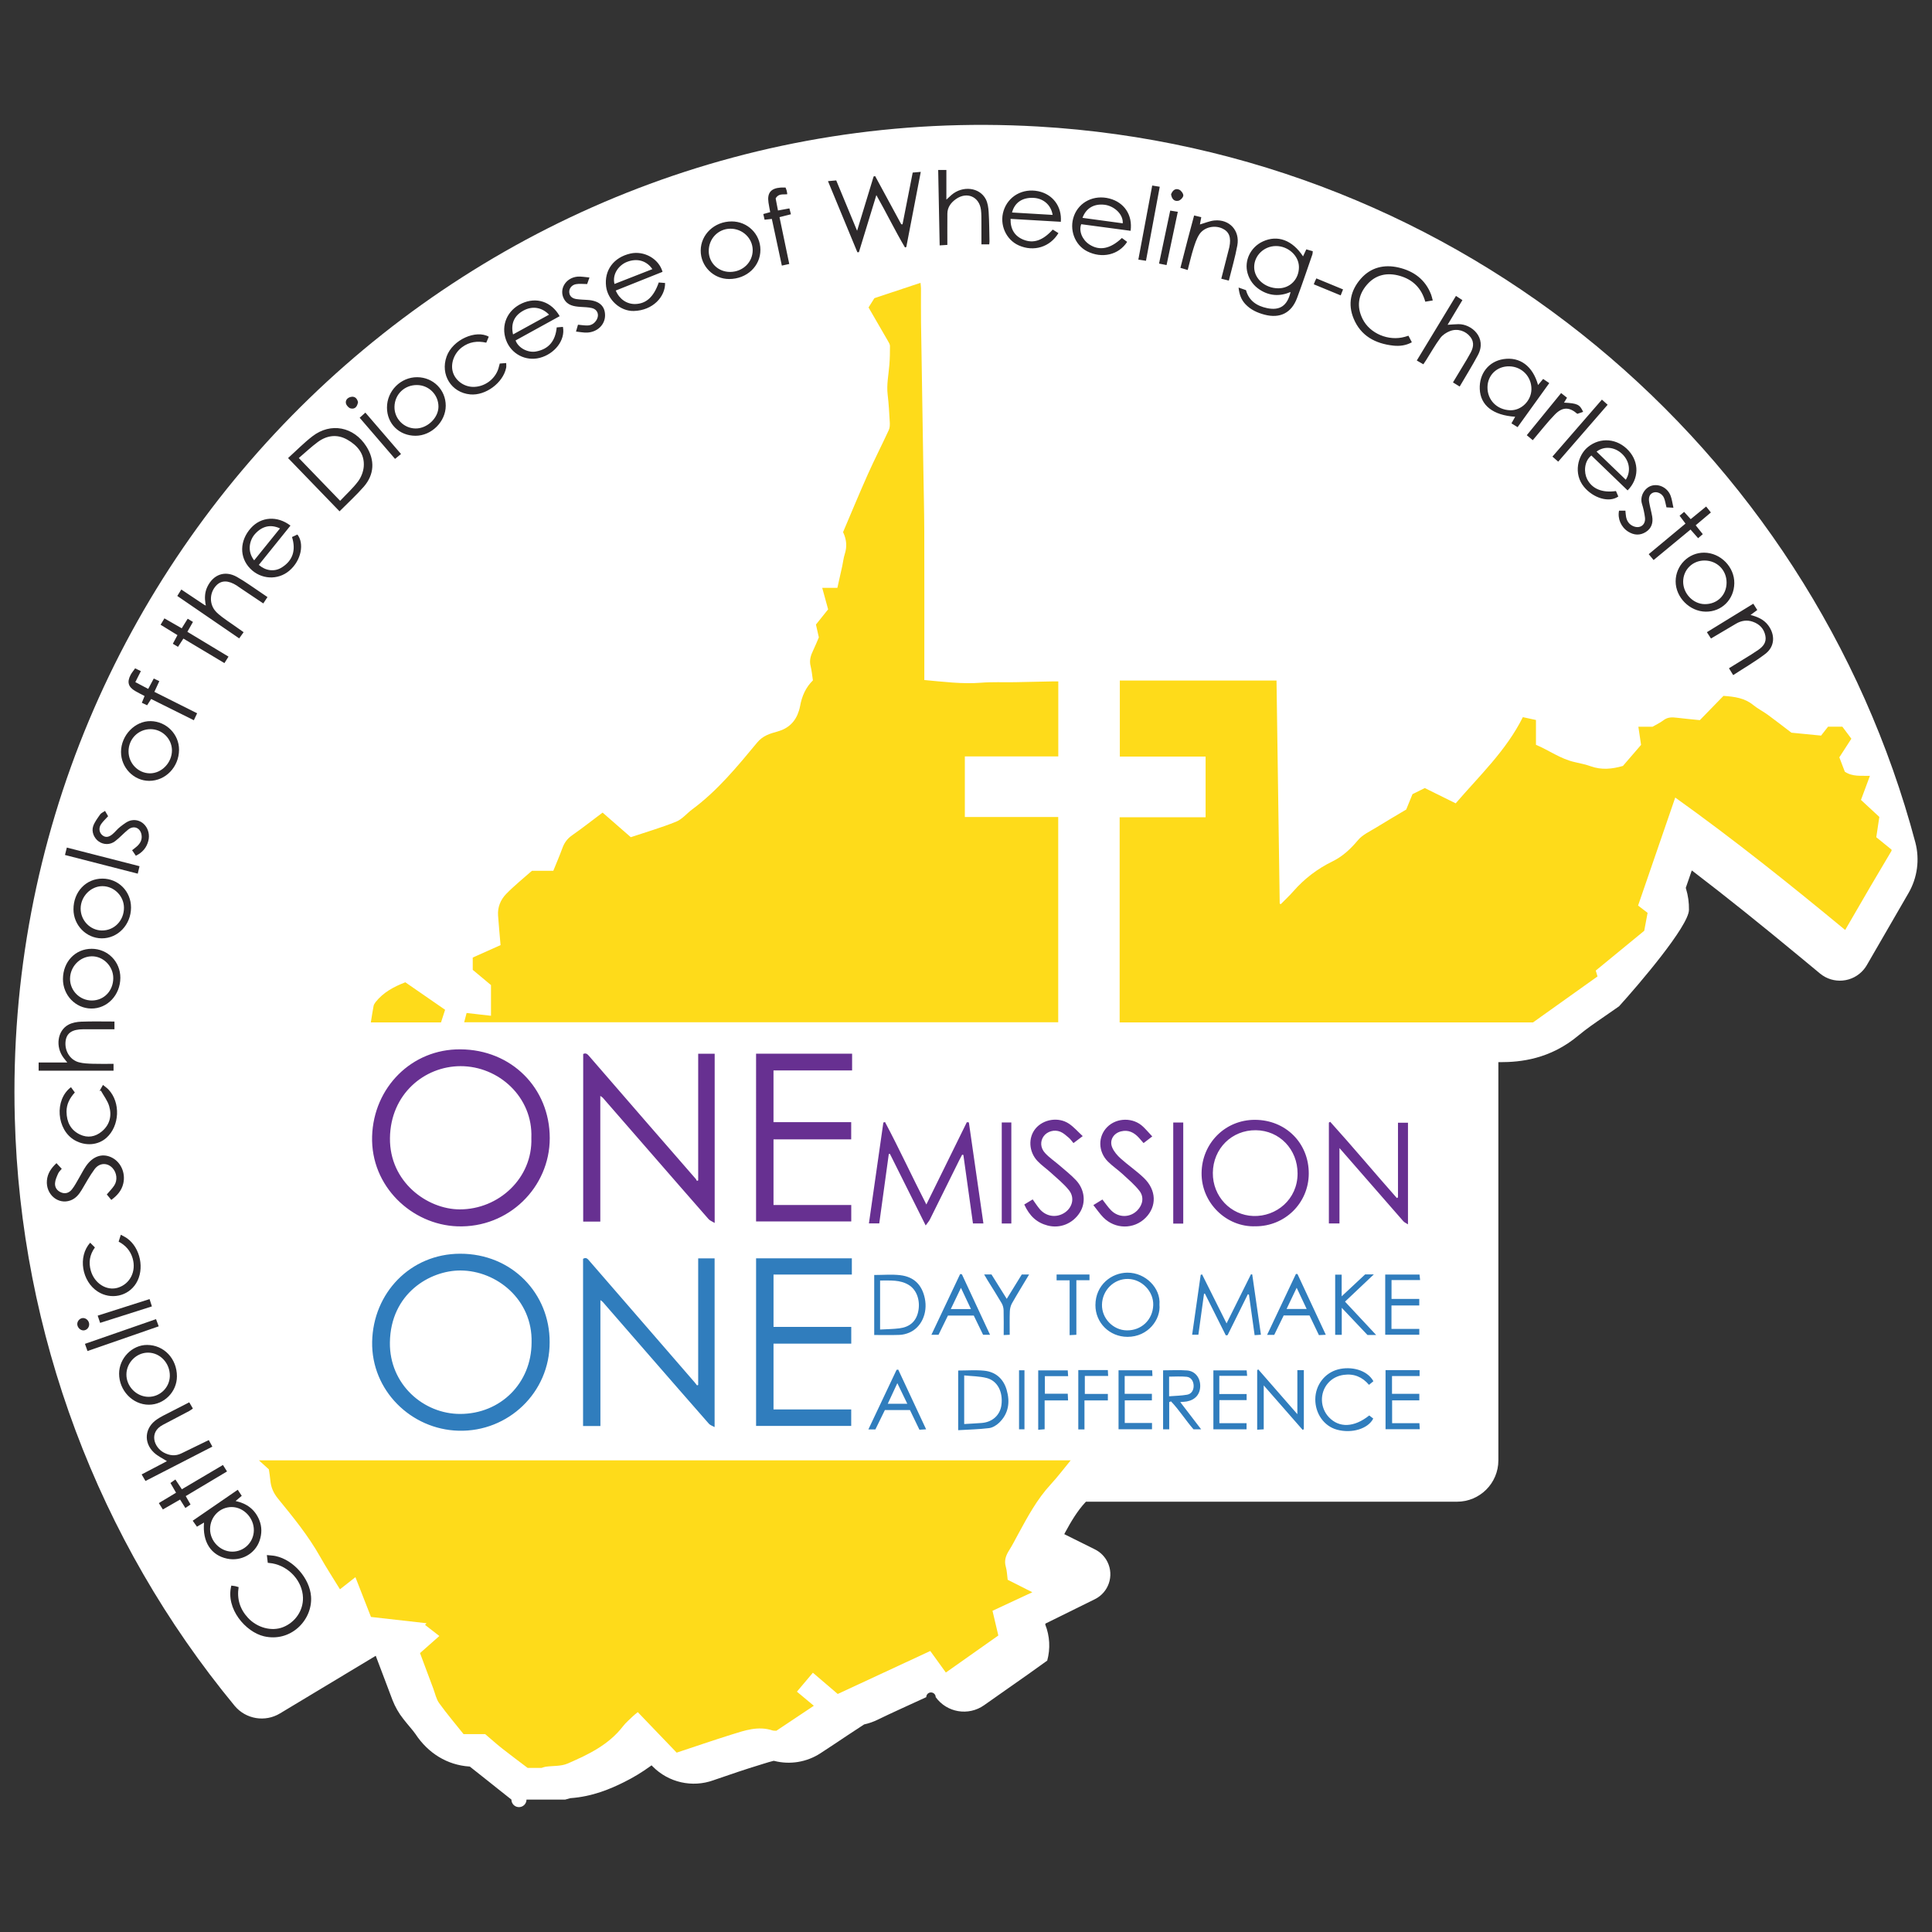
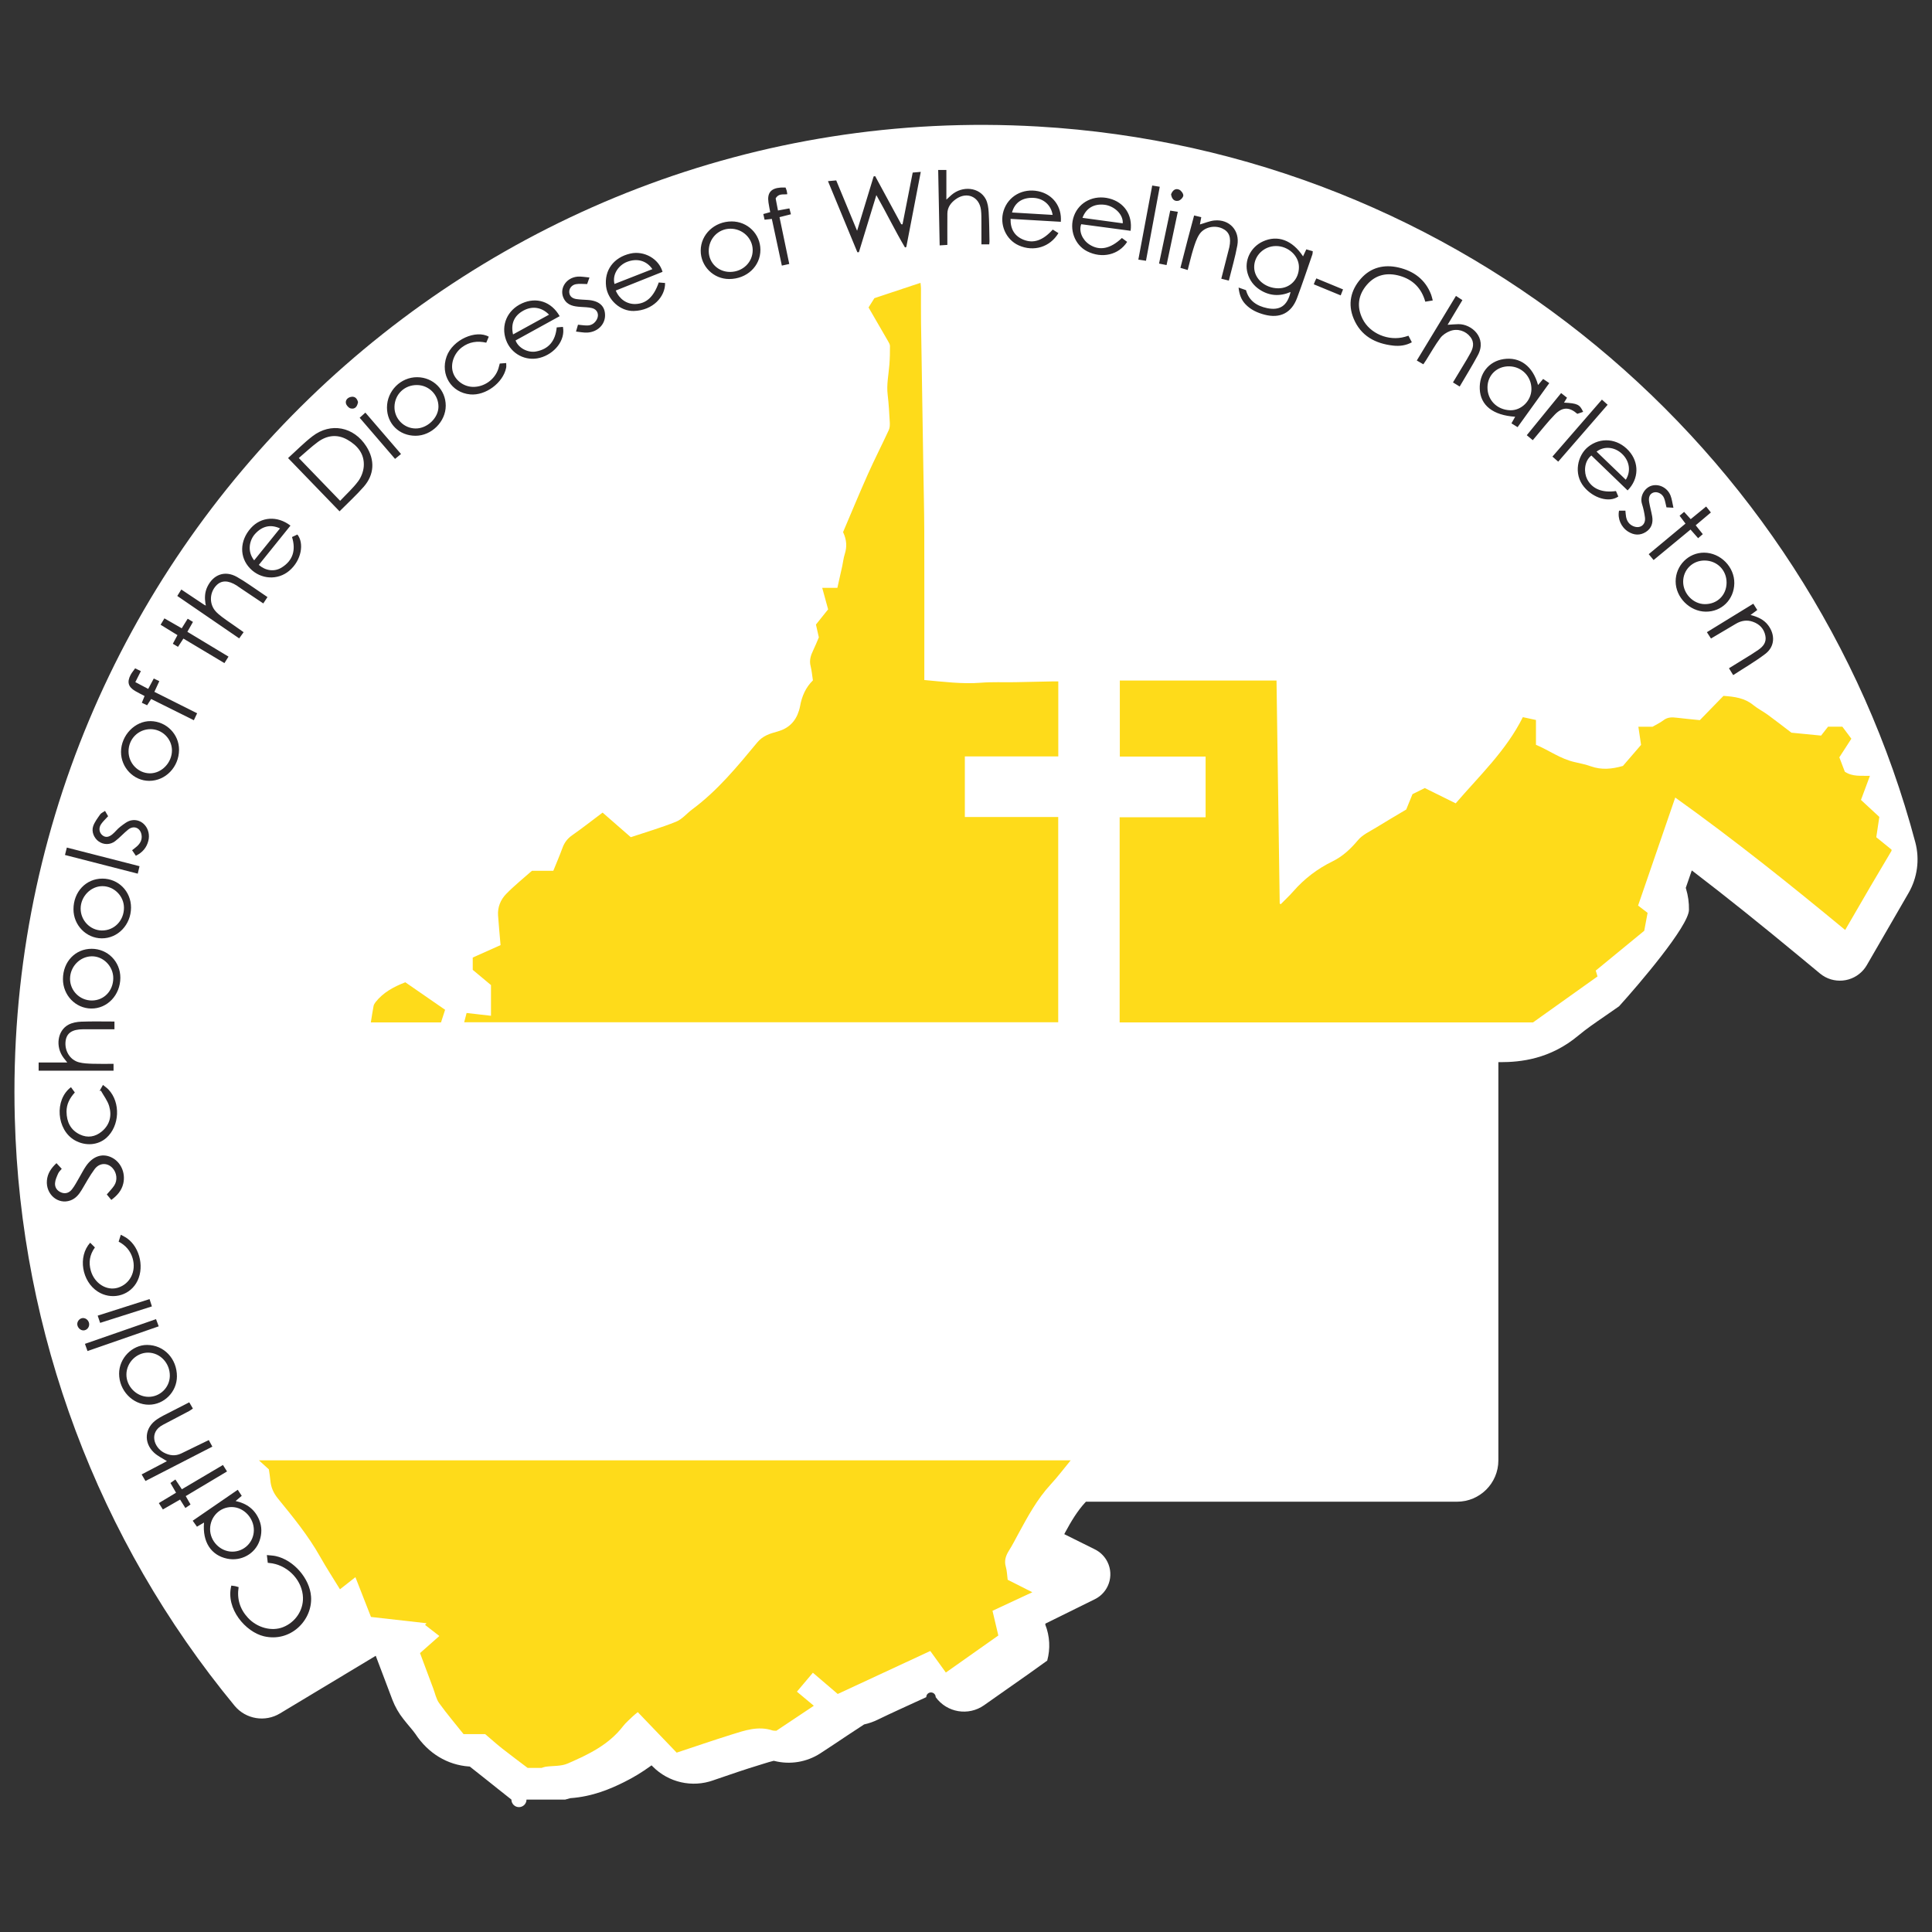
<svg xmlns="http://www.w3.org/2000/svg" id="Layer_1" data-name="Layer 1" viewBox="0 0 1024 1024">
  <rect x="0" y="0" width="1024" height="1024" fill="#333333" stroke="none" />
  <defs>
    <style>
      .cls-1 {
        fill: #2d292b;
      }

      .cls-2 {
        fill: #673091;
      }

      .cls-3 {
        fill: #fff;
      }

      .cls-4 {
        fill: #fedb1a;
      }

      .cls-5 {
        fill: #307dbd;
      }
    </style>
  </defs>
  <path id="background" class="cls-3" d="M199.159,877.605l.52,1.4c1.61,4.14,3.13,8.21,4.66,12.29,1.23,3.28,2.43,6.5,3.66,9.7,1.422,3.66,3.387,7.085,5.83,10.16,1.09,1.4,2.24,2.78,3.38,4.14s2.38,2.84,2.95,3.71c6.8,10.32,16.92,16.46,28.48,17.28h.32l.25.19c2.9,2.27,5.83,4.61,8.84,7l.36.28,5.24,4.19,7.41,5.87c0,2.209,1.791,4,4,4s4-1.791,4-4h20.52l2.73-.75c11.91-.85,21.37-5,28.31-8.43,4.895-2.42,9.578-5.247,14-8.45l.72-.52.63.63c8.379,8.476,20.914,11.32,32.13,7.29l1.23-.43c8-2.74,15.49-5.33,23.14-7.65l2.28-.71c1.65-.51,3.9-1.21,5.25-1.51h.25l.24.06c8.285,2.078,17.061.63,24.24-4,4.76-3.1,9.49-6.25,14.75-9.77l8.51-5.59c2.531-.554,4.986-1.414,7.31-2.56,3.76-1.84,7.56-3.6,11.58-5.45l14.06-6.45c0-1.381,1.119-2.5,2.5-2.5s2.5,1.119,2.5,2.5h0c5.926,8.21,17.354,10.122,25.63,4.29l12.68-8.92c7.2-5,13.93-9.78,20.8-14.74,1.733-6.31,1.372-13.013-1.03-19.1l.09-.52,26.2-12.93c7.293-3.605,10.283-12.439,6.678-19.732-1.433-2.899-3.779-5.245-6.678-6.678l-16.22-8.06.52-1c3-5.58,6.45-11.37,10.65-15.87l.31-.33h196.68c12.093.006,21.904-9.787,21.92-21.88v-211.09h1.05c10.53,0,26.28-1.49,41.37-14.13,4.08-3.42,8.9-6.73,14-10.23,2.54-1.74,5.06-3.47,7.54-5.24,10.34-11.39,36.92-42.49,37.06-51.1.074-3.84-.463-7.668-1.59-11.34l-.1-.33,3.19-9.25,1.16.88c17,13,35.61,27.91,57,45.64l9.8,8.12c7.018,5.813,17.419,4.836,23.232-2.183.588-.71,1.116-1.469,1.578-2.267l22.06-38.13c4.73-8.129,6.047-17.802,3.66-26.9-55.75-209.62-241.06-366.45-464.97-379.45C251.299,49.735-.271,293.445,7.849,592.755c2.985,113.888,44.004,223.501,116.52,311.37,5.928,7.105,16.162,8.806,24.07,4l50.72-30.52Z" />
  <g id="tagline">
-     <path id="bottom-tagline" class="cls-5" d="M687.626,726.195h3.435v31.291c-.205.13-.41.259-.614.388-6.718-7.676-13.437-15.352-20.644-23.587v23.283c-1.294.078-2.263.136-3.471.21v-31.57c.193-.134.386-.268.578-.402,6.762,7.748,13.525,15.496,20.716,23.735v-23.348ZM507.854,726.405c4.742,0,9.287-.353,13.754.086,6.134.603,10.244,4.323,11.944,10.163,1.866,6.41,1.079,12.549-3.979,17.409-1.418,1.363-3.449,2.631-5.332,2.863-5.367.661-10.803.766-16.388,1.101.001-10.893.001-21.167.001-31.622ZM511.041,754.768c3.333-.2,6.302-.34,9.263-.564,5.703-.431,9.787-4.173,10.48-9.539.896-6.948-2.089-12.846-7.876-14.305-3.786-.955-7.819-.931-11.867-1.36,0,8.898,0,17.096,0,25.768ZM625.57,743.132c3.734,4.874,7.268,9.487,11.052,14.427h-4.041c-4.118-4.715-7.524-10.184-11.913-14.8-.319.124-.639.249-.958.373v14.424h-3.246v-31.254c4.338,0,8.555-.247,12.731.069,4.194.317,6.919,3.786,6.951,8.089.032,4.427-2.574,7.507-7.124,8.345-.986.18-2.002.195-3.452.327ZM619.651,740.063c3.319-.267,6.487-.293,9.561-.845,2.343-.421,3.508-2.463,3.44-4.837-.067-2.349-1.372-4.411-3.667-4.653-3.087-.325-6.235-.081-9.333-.081,0,3.413,0,6.663,0,10.416ZM737.851,754.307h14.468c.068,1.194.118,2.076.184,3.218h-18.134v-31.339h18.044v3.145h-14.616v9.412h14.474v3.474h-14.419c-.001,4.045-.001,7.802-.001,12.09ZM727.936,732.073c-.694.57-1.402,1.153-2.337,1.92-3.514-4.171-7.992-6.054-13.409-5.286-3.27.464-6.119,1.884-8.308,4.387-4.505,5.152-4.266,13.072.477,18.076,5.457,5.756,13.363,5.431,21.374-.953.694.538,1.41,1.093,2.114,1.637-2.6,5.312-11.228,8.114-19.275,5.891-6.885-1.902-11.532-8.614-11.436-16.237.094-7.433,5.01-13.876,12.12-15.706,6.74-1.733,15.263.145,18.68,6.271ZM660.741,738.87v3.206h-14.441v12.237h14.401v3.243h-17.585v-31.226h17.64c.071.827.147,1.701.249,2.886h-14.745v9.655c4.833,0,9.534,0,14.481,0ZM592.853,757.542v-31.259h17.816c.047.932.091,1.803.153,3.01h-14.713v9.452h14.422v3.467h-14.388v11.994h14.445v3.336c-5.824,0-11.642,0-17.735,0ZM571.518,726.173h15.658c.05.936.1,1.891.164,3.103h-12.359v9.547h12.209v3.44h-12.398v15.354h-3.274v-31.444ZM566.133,729.378h-12.333v9.323h12.131c.06,1.296.105,2.254.164,3.536h-12.411v15.297c-1.213.096-2.179.171-3.408.268v-31.472h15.653c.052.767.115,1.707.204,3.048ZM542.991,757.57h-2.877v-31.287h2.877v31.287ZM463.349,675.769c4.716,0,9.275-.415,13.729.094,7.385.844,11.605,5.127,13.102,12.334,1.613,7.764-1.838,15.434-8.314,18.147-1.582.663-3.362,1.11-5.068,1.174-4.411.162-8.833.055-13.448.055-.001-10.689-.001-21.248-.001-31.804ZM466.465,704.68c3.614-.208,6.914-.22,10.166-.626,5.561-.694,8.829-3.649,9.98-8.63,1.321-5.721-.547-11.644-4.886-14.333-4.692-2.908-9.974-2.341-15.259-2.392-.001,8.746-.001,17.078-.001,25.981ZM509.816,675.389c4.94,10.613,9.88,21.225,14.935,32.084h-3.687c-1.559-3.215-3.208-6.616-4.949-10.207h-13.683c-1.604,3.275-3.27,6.677-4.997,10.205h-3.776c5.148-10.88,10.192-21.541,15.237-32.203.307.04.614.08.92.121ZM514.63,693.837c-1.822-3.864-3.471-7.364-5.305-11.255-1.876,3.92-3.573,7.465-5.387,11.255h10.692ZM521.609,675.472h3.892c2.642,4.226,5.297,8.473,8.096,12.949,2.718-4.408,5.307-8.608,7.964-12.918h3.891c-3.095,5.17-6.17,10.152-9.059,15.24-.716,1.261-1.11,2.853-1.167,4.311-.156,4.016-.054,8.043-.054,12.408-1.023.045-1.963.087-3.197.142,0-4.564.078-8.878-.048-13.185-.037-1.261-.412-2.646-1.046-3.732-2.389-4.091-4.952-8.08-7.441-12.112-.58-.941-1.124-1.903-1.831-3.103ZM614.537,691.511c.785,7.651-5.922,17.079-16.964,17.05-9.531-.025-17.015-7.483-16.977-16.842.044-10.639,8.493-17.138,16.946-17.18,9.621-.048,17.759,8.221,16.995,16.972ZM597.226,705.126c7.772.107,13.763-5.619,14.011-13.391.231-7.25-5.982-13.713-13.337-13.872-7.479-.162-13.69,5.974-13.828,13.659-.13,7.258,5.91,13.505,13.154,13.604ZM566.92,678.598h-6.901v-3.078h17.431v3.034h-6.952v28.911c-1.206.065-2.178.118-3.577.193,0-9.724,0-19.248,0-29.06ZM482.292,747.367h-13.29c-1.651,3.372-3.312,6.763-5.021,10.252h-3.719c5.057-10.691,9.996-21.133,14.934-31.575.295-.045.59-.089.885-.134,4.871,10.431,9.742,20.862,14.781,31.652-1.296.083-2.252.144-3.543.226-1.643-3.402-3.28-6.798-5.027-10.421ZM480.897,744.033c-1.823-3.769-3.417-7.061-5.288-10.928-1.882,4.047-3.434,7.383-5.083,10.928h10.371ZM291.322,711.448c.094,26.544-21.895,47.55-48.26,46.862-25.248-.659-46.289-21.406-45.813-47.113.478-25.817,20.216-46.632,46.576-46.697,27.569-.067,47.636,21.177,47.497,46.948ZM281.745,711.528c.593-22.687-18.489-38.069-37.65-38.143-16.223-.062-37.124,12.207-37.441,38.194-.27,22.128,17.765,37.878,37.28,37.839,21.396-.044,37.794-16.373,37.811-37.89ZM318.23,755.824h-9.195v-88.615c1.691-1.067,2.539.153,3.393,1.136,10.34,11.908,20.663,23.83,30.991,35.749,8.236,9.505,16.472,19.009,24.704,28.518.467.539.892,1.117,1.336,1.676.198-.077.396-.153.593-.23v-67.086h8.704v89.418c-1.237-.703-2.35-1.018-2.992-1.748-10.34-11.771-20.626-23.589-30.913-35.406-8.461-9.719-16.905-19.453-25.366-29.172-.242-.278-.59-.465-1.256-.977.001,22.448.001,44.478.001,66.737ZM400.74,666.95h50.755v8.591h-41.51v27.745h41.198v8.87h-41.204v34.874h41.179v8.724h-50.418c0-29.511,0-59.079,0-88.804ZM649.693,707.742c-3.696-7.375-7.392-14.751-11.087-22.127-.151.033-.301.066-.451.099-.988,7.175-1.975,14.35-2.988,21.706h-3.304c1.523-10.668,3.027-21.203,4.531-31.738.244-.074.489-.149.732-.223,4.28,8.563,8.561,17.126,12.977,25.96,4.393-8.833,8.669-17.431,12.945-26.028.219.029.438.057.657.085,1.521,10.549,3.042,21.098,4.609,31.96-1.07.072-2.042.137-3.337.224-1.016-7.258-2.008-14.355-3.001-21.453-.193-.087-.386-.175-.58-.263-3.588,7.245-7.176,14.491-10.764,21.736-.314.021-.627.042-.939.062ZM680.382,697.224c-1.66,3.407-3.323,6.817-5.012,10.283h-3.782c5.152-10.888,10.215-21.59,15.278-32.29.277.019.553.038.829.057,4.942,10.601,9.884,21.203,15.001,32.18-1.34.07-2.385.125-3.637.19-1.67-3.484-3.305-6.896-4.994-10.421-4.519,0-9.035,0-13.683,0ZM687.262,682.54c-1.926,4.047-3.581,7.526-5.354,11.25h10.654c-1.745-3.705-3.393-7.204-5.3-11.25ZM729.386,707.564h-4.596c-4.353-4.6-8.736-9.231-13.631-14.403v14.315h-3.488v-31.871h3.438v11.474c4.498-4.202,8.451-7.894,12.442-11.622h4.608c-5.264,4.977-10.214,9.657-15.27,14.437,5.419,5.805,10.733,11.496,16.497,17.67ZM734.195,675.532h18.186c.082.814.17,1.676.296,2.924h-15.135v10.006h14.703v3.458h-14.732v12.434h14.75v3.092h-18.067c0-10.615,0-21.182,0-31.914Z" />
-     <path id="top-tagline" class="cls-2" d="M244.038,556.178c26.979.118,47.334,20.484,47.34,47.046.006,26.046-21.761,47.747-48.999,46.758-24.125-.875-45.949-21.19-45.156-47.718.772-25.859,20.988-46.336,46.815-46.086ZM281.631,603.121c.882-21.608-17.328-38.094-37.587-38.036-19.082.055-37.093,14.77-37.358,38.144-.264,23.235,19.736,37.739,36.991,37.767,20.702.033,38.691-16.626,37.954-37.875ZM318.173,580.852v66.61h-9.067v-88.821c1.554-.792,2.395.237,3.295,1.277,9.988,11.543,19.981,23.08,29.991,34.604,8.791,10.121,17.605,20.223,26.398,30.342.261.301.41.699.612,1.051.219-.098.437-.196.656-.294v-67.114h8.739v89.69c-1.394-.86-2.543-1.253-3.238-2.044-10.273-11.704-20.486-23.46-30.711-35.205-8.464-9.723-16.924-19.45-25.393-29.168-.188-.219-.475-.352-1.282-.928ZM400.734,558.473h50.9v8.876h-41.665v27.405h41.182v9.127h-41.174v34.8h41.206v8.715h-50.451c.002-29.522.002-59.106.002-88.923ZM513.519,594.895c2.559,17.78,5.119,35.559,7.71,53.556h-5.544c-1.679-12.013-3.375-24.153-5.072-36.294-.216-.049-.432-.099-.648-.148-.495.939-1.012,1.867-1.483,2.817-5.202,10.505-10.386,21.019-15.612,31.512-.456.916-1.182,1.698-2.239,3.184-6.552-13.119-12.758-25.545-18.965-37.971-.195.025-.389.051-.583.076-1.677,12.19-3.354,24.381-5.06,36.788h-5.476c2.564-17.919,5.107-35.686,7.65-53.454.297-.082.593-.164.89-.247,7.515,14.164,14.241,28.739,21.9,43.688,7.312-14.864,14.385-29.242,21.458-43.621.357.039.716.076,1.074.114ZM665.417,649.96c-15.301.56-28.69-12.305-28.555-28.199.134-15.814,12.507-28.269,28.284-28.231,16.318.039,28.604,12.329,28.526,28.536-.076,15.568-12.598,27.93-28.255,27.894ZM642.832,621.605c-.139,12.508,9.427,22.495,21.442,22.899,12.13.408,23.452-8.722,23.468-22.496.014-12.812-9.546-22.824-22.101-22.967-12.729-.146-22.666,9.685-22.809,22.564ZM740.958,634.645v-39.568h5.3v53.849c-1.009-.661-1.9-1.008-2.461-1.646-7.148-8.136-14.248-16.314-21.362-24.479-3.984-4.572-7.972-9.139-12.49-14.319v39.977h-5.611v-53.452c.236-.143.471-.285.706-.428,12.004,13.267,23.466,27.024,35.333,40.415.195-.116.39-.233.585-.349ZM542.882,638.42c1.543-.937,2.933-1.782,4.459-2.709,1.252,1.735,2.352,3.466,3.656,5.027,3.306,3.958,8.491,4.848,12.811,2.309,4.497-2.643,6.049-8.07,2.793-12.173-2.783-3.507-6.401-6.362-9.728-9.422-2.27-2.087-4.874-3.84-6.977-6.072-4.674-4.961-5.008-12.417-1.034-17.216,4.11-4.962,12.125-6.307,17.69-2.597,2.597,1.732,4.701,4.202,7.312,6.599-1.911,1.444-3.359,2.537-4.903,3.703-.869-1.011-1.559-2.05-2.474-2.825-1.395-1.182-2.81-2.506-4.458-3.189-3.266-1.353-7.059-.156-8.885,2.403-1.818,2.55-1.816,6.039.72,8.83,2.257,2.484,5.145,4.388,7.703,6.606,2.951,2.559,6.054,4.989,8.719,7.823,4.658,4.954,5.348,11.884,2.076,17.095-3.72,5.926-10.504,8.679-17.111,6.943-5.65-1.484-9.541-4.93-12.369-11.135ZM579.507,638.729c1.969-1.217,3.357-2.075,4.793-2.962,1.582,1.99,2.941,4.075,4.665,5.792,3.983,3.966,10.007,3.873,13.829-.015,2.919-2.97,3.695-7.105,1.109-10.398-2.576-3.281-5.84-6.042-8.933-8.891-2.497-2.3-5.364-4.215-7.757-6.61-5.284-5.287-5.344-13.318-.358-18.301,5.076-5.072,13.802-5.175,19.022-.162,1.614,1.551,3.076,3.262,4.841,5.148-1.665,1.275-3.027,2.319-4.605,3.528-.848-.969-1.619-1.874-2.415-2.757-2.585-2.867-5.636-4.455-9.611-3.435-3.992,1.024-6.22,4.804-4.558,8.596.946,2.158,2.646,4.147,4.426,5.745,3.98,3.571,8.457,6.606,12.308,10.301,6.714,6.441,6.938,15.088.942,21.134-6.171,6.223-16.171,6.189-22.447-.211-1.848-1.883-3.341-4.113-5.251-6.502ZM627.145,648.536h-5.304v-53.576h5.304v53.576ZM530.95,594.932h5.077v53.538h-5.077v-53.538Z" />
-   </g>
+     </g>
  <path id="mark" class="cls-4" d="M279.639,937.014c-4.506-3.422-9.06-6.782-13.499-10.288-3.071-2.425-5.982-5.052-8.978-7.601h-11.463c-4.316-5.419-8.858-10.76-12.941-16.431-1.574-2.185-2.129-5.112-3.109-7.717-2.285-6.07-4.546-12.15-7.033-18.805,3.242-2.864,6.557-5.794,10.248-9.055-2.9-2.251-5.238-4.065-7.576-5.88.259-.298.517-.596.776-.895-9.721-1.098-19.442-2.196-29.436-3.324-2.717-6.947-5.443-13.913-8.25-21.087-2.819,2.213-5.397,4.238-8.186,6.428-3.606-5.892-7.269-11.489-10.541-17.305-6.255-11.122-14.296-20.934-22.303-30.756-2.412-2.959-3.758-6.012-4.058-9.708-.158-1.946-.521-3.874-.792-5.808-1.621-1.47-3.201-2.902-5.255-4.763h430.236c-3.658,4.434-6.924,8.785-10.597,12.761-7.226,7.819-12.19,17.062-17.209,26.295-1.575,2.897-3.064,5.853-4.824,8.635-1.732,2.738-2.708,5.415-1.745,8.728.624,2.145.66,4.462.983,6.873,4.112,2.076,8.239,4.159,13.076,6.601-7.332,3.419-14.063,6.556-21.117,9.846,1.012,4.289,1.999,8.466,3.089,13.085-9.152,6.46-18.385,12.976-27.814,19.631-2.788-3.858-5.434-7.518-8.253-11.419-16.289,7.565-32.517,15.101-49.06,22.784-4.256-3.642-8.544-7.31-13.164-11.263-2.703,3.206-5.321,6.31-8.465,10.038,2.95,2.458,5.783,4.818,8.971,7.474-7.157,4.774-13.564,9.046-19.851,13.24-.851-.06-1.507.022-2.073-.166-7.576-2.509-14.675-.004-21.731,2.203-9.622,3.011-19.159,6.296-29.045,9.567-6.793-7.073-13.651-14.214-20.617-21.468-1.181.98-1.822,1.441-2.379,1.988-1.845,1.807-3.886,3.471-5.447,5.501-7.603,9.887-18.443,15.026-29.402,19.777-3.439,1.491-7.675,1.129-11.54,1.66-.744.102-1.46.412-2.189.627-2.477-.003-4.957-.003-7.437-.003ZM1002.559,450.934c-3.717,6.278-7.46,12.541-11.146,18.839-4.422,7.556-8.794,15.141-13.434,23.137-29.339-24.262-58.912-47.927-90.067-70.196-6.584,19.144-13.073,38.007-19.694,57.256,1.76,1.346,3.482,2.665,5.042,3.858-.644,3.435-1.151,6.143-1.781,9.506-8.223,6.751-16.814,13.803-25.695,21.094.175.587.486,1.631.926,3.106-11.402,8.128-22.877,16.309-34.186,24.37h-219.091v-108.728h45.56v-32.178h-45.465v-40.315h83.052c.563,39.371,1.127,78.812,1.691,118.254.193.091.386.182.578.274,2.218-2.254,4.554-4.404,6.63-6.782,5.85-6.697,12.781-11.973,20.735-15.86,5.496-2.686,9.675-6.654,13.592-11.323,2.406-2.869,6.258-4.572,9.57-6.623,5.255-3.254,10.601-6.361,15.946-9.551,1.099-2.697,2.187-5.364,3.325-8.154,2.055-1.019,4.168-2.067,6.522-3.235,5.367,2.654,10.789,5.336,16.38,8.101,12.639-14.705,26.795-27.988,35.594-45.68,2.494.539,4.655,1.007,6.951,1.503v13.155c6.919,2.898,13.01,7.478,20.474,9.149,2.916.653,5.866,1.276,8.676,2.267,5.624,1.983,11.147,1.461,16.938-.218,3.146-3.649,6.437-7.465,9.622-11.16-.49-3.294-.94-6.313-1.431-9.609h7.501c2.119-1.236,4.121-2.148,5.816-3.456,2.195-1.693,4.518-1.636,7.031-1.327,3.988.49,7.994.844,12.233,1.282,4.22-4.334,8.457-8.687,12.522-12.862,5.95.41,11.254,1.147,15.767,4.835,2.385,1.949,5.206,3.353,7.706,5.173,3.984,2.901,7.865,5.944,12.548,9.504,4.406.431,9.834.962,15.715,1.537,1.249-1.592,2.589-3.3,3.697-4.713h7.589c1.502,2.005,3.039,4.058,4.768,6.367-2.074,3.209-4.123,6.38-6.374,9.863.963,2.528,1.978,5.195,2.9,7.617,4.113,2.776,8.554,2.052,13.308,2.207-1.652,4.441-3.179,8.549-4.744,12.756,3.287,3.044,6.6,6.111,9.732,9.012-.608,4.058-1.092,7.291-1.612,10.763,2.667,2.168,5.373,4.367,8.079,6.566.004.206.004.413.004.619ZM489.905,360.429c10.251.913,20.04,2.218,29.996,1.43,5.958-.472,11.974-.182,17.963-.282,6.809-.115,13.618-.285,20.427-.427.807-.017,1.614-.002,2.624-.002v39.758h-49.532v32.11h49.494v108.804H246.027c.414-1.587.816-3.125,1.282-4.913,4.402.502,8.563.977,12.927,1.475v-16.266c-3.068-2.562-6.376-5.325-9.673-8.077v-6.52c4.819-2.153,9.684-4.327,14.744-6.588-.448-5.252-.952-10.471-1.322-15.7-.315-4.437,1.372-8.41,4.307-11.43,4.225-4.348,9.01-8.152,13.638-12.261h11.335c1.634-4.046,3.356-8.006,4.827-12.057,1.021-2.81,2.572-4.954,5.077-6.708,5.405-3.784,10.6-7.868,16.219-12.084,4.96,4.328,9.893,8.632,14.943,13.039,8.085-2.707,16.222-5.065,24.036-8.223,3.207-1.296,5.657-4.398,8.552-6.541,13.406-9.924,23.891-22.722,34.41-35.413,3.044-3.672,6.768-4.726,10.764-5.834,5.824-1.615,9.572-5.25,11.34-10.983.242-.785.47-1.582.612-2.389.932-5.29,3.01-10.025,6.814-13.731-.42-2.712-.616-5.197-1.221-7.578-.769-3.025.055-5.636,1.34-8.285,1.121-2.311,2.063-4.708,3.026-6.933-.536-2.373-1.033-4.573-1.535-6.798,2.209-2.76,4.326-5.403,6.454-8.061-1.033-3.761-2.035-7.412-3.127-11.386h8.03c.893-3.987,1.754-7.761,2.579-11.543.461-2.116.671-4.306,1.331-6.355,1.226-3.815,1.077-7.481-.892-11.65,4.267-10.002,8.539-20.376,13.112-30.616,3.53-7.906,7.49-15.618,11.121-23.48.564-1.221.597-2.794.519-4.184-.272-4.837-.532-9.686-1.114-14.491-.657-5.416.492-10.668.914-15.992.26-3.285.319-6.591.304-9.887-.004-.845-.541-1.74-.99-2.523-3.385-5.897-6.808-11.771-10.361-17.897,1.016-1.616,2.04-3.244,3.095-4.922,8.071-2.686,16.08-5.352,24.452-8.138.105,1.212.244,2.079.247,2.948.019,6.096-.067,12.193.024,18.288.382,25.701.817,51.402,1.226,77.103.178,11.147.458,22.294.491,33.441.074,25.003.024,50.007.024,75.01-.003,1.122-.003,2.243-.003,3.742ZM196.551,541.893c.494-3.034.903-5.881,1.453-8.7.148-.758.627-1.512,1.122-2.133,4.046-5.073,9.504-8.035,15.706-10.428,6.939,4.797,13.941,9.637,21.083,14.574-.753,2.321-1.445,4.456-2.168,6.687h-37.196Z" />
  <path id="name" class="cls-1" d="M179.964,271.009c-9.208-9.527-18.087-18.713-27.281-28.225,4.347-3.923,8.381-8.056,12.91-11.548,9.719-7.493,21.959-5.062,28.575,5.355,4.602,7.246,4.294,14.909-1.388,21.409-3.924,4.488-8.364,8.525-12.816,13.009ZM180.285,265.437c3.295-3.498,6.777-6.641,9.531-10.327,1.632-2.184,2.779-5.175,2.984-7.89.495-6.591-3.292-11.112-8.71-14.182-5.375-3.045-10.795-2.339-15.662,1.246-3.465,2.553-6.605,5.547-10.046,8.477,7.369,7.629,14.514,15.027,21.903,22.676ZM759.391,159.248c-1.456.241-2.637.436-3.961.655-1.987-7.132-6.571-11.714-13.495-13.688-6.654-1.897-12.804-.693-17.447,4.713-4.661,5.426-5.529,11.623-2.278,18.138,3.868,7.752,13.784,11.893,22.404,9.456.577-.163,1.148-.348,1.906-.578.604,1.173,1.158,2.247,1.79,3.473-3.149,1.72-6.49,2.133-9.832,1.766-9.521-1.046-17.239-5.14-21.042-14.372-3.147-7.639-1.582-14.897,3.797-21.049,5.312-6.075,12.403-7.732,20-5.981,8.011,1.847,14.241,6.346,17.299,14.385.353.927.54,1.919.859,3.082ZM141.928,828.317c-.164-1.383-.294-2.49-.485-4.099,1.724.188,3.223.22,4.662.529,9.537,2.043,18.069,11.903,18.754,21.44.899,12.508-10.788,24.419-24.993,21.069-9.59-2.262-20.422-14.51-17.256-26.861.632.084,1.301.14,1.954.272.582.117,1.148.319,1.912.539-.979,6.242.683,11.657,4.949,16.267,4.893,5.287,12.577,7.346,18.627,4.939,6.495-2.584,10.727-8.881,10.528-15.669-.253-8.654-7.309-16.532-16.245-18.126-.702-.127-1.419-.18-2.407-.3ZM273.27,180.445c1.468,4.07,6.596,6.602,10.74,5.865,6.945-1.234,10.392-5.748,11.058-12.78,1.197-.1,2.264-.188,3.299-.275,1.391,7.141-4.494,14.354-12.203,16.394-7.498,1.984-15.235-2.016-17.929-9.374-2.885-7.881.602-15.93,8.447-19.498,7.693-3.499,15.597-.887,19.957,6.802-7.803,4.296-15.607,8.592-23.369,12.866ZM271.927,177.254c6.504-3.572,12.746-7,19.074-10.475-3.856-3.987-8.87-4.711-13.516-2.194-4.928,2.67-6.864,6.899-5.558,12.669ZM351.163,144.078c-8.246,3.297-16.522,6.605-24.798,9.913,1.922,4.579,5.877,7.258,10.343,7.144,5.788-.149,9.755-3.713,12.45-11.417,1.065.087,2.221.181,3.35.273.141,7.199-6.405,14.563-16.583,14.83-7.125.187-13.771-5.812-14.674-12.938-1.089-8.59,3.97-15.493,12.911-17.505,7.131-1.604,15.003,2.667,17.001,9.7ZM345.777,142.644c-3.125-4.559-8.176-5.896-13.452-3.836-4.135,1.614-7.947,6.259-6.644,11.706,6.707-2.626,13.379-5.239,20.096-7.87ZM153.954,278.584c-5.68,7.053-11.228,13.942-16.772,20.825,3.533,3.091,8.19,3.807,12.068,1.416,6.101-3.763,7.64-9.369,5.525-16.192.575-.265,1.021-.471,1.468-.678.465-.216.93-.432,1.384-.644,3.645,4.586,2.23,13.665-4.311,19.196-6.082,5.143-15.037,4.651-20.719-1.169-5.806-5.947-5.638-14.782.407-21.493,5.395-5.986,13.959-6.623,20.95-1.261ZM134.71,296.997c4.643-5.745,9.143-11.311,13.687-16.934-5.031-2.312-9.477-1.189-13.205,2.921-2.837,3.127-4.432,9.022-.482,14.013ZM862.662,259.925c-6.507-6.271-12.867-12.401-19.208-18.511-3.959,3.163-3.998,9.077-2.237,12.536,2.608,5.12,7.935,7.364,15.279,6.313.401.932.829,1.928,1.245,2.894-4.849,3.436-13.279.888-18.224-5.146-5.667-6.915-3.344-16.651,2.111-21.087,6.61-5.374,15.655-4.616,21.616,1.955,5.635,6.213,5.476,14.971-.582,21.046ZM861.701,254.262c2.856-4.492,1.986-9.988-2.02-13.745-3.936-3.691-9.462-4.219-13.463-1.151,5.165,4.969,10.308,9.918,15.483,14.896ZM126.01,789.612c.846,1.281,1.458,2.208,2.119,3.208-1.035.875-1.963,1.66-3.251,2.749,6.078,1.308,10.304,4.597,12.544,10.086,1.451,3.556,1.407,7.266.175,10.89-2.401,7.064-9.825,11.141-17.251,9.565-8.475-1.799-13.114-8.823-12.205-19.121-1.344.787-2.419,1.416-3.742,2.19-.658-.922-1.348-1.887-2.258-3.161,7.929-5.451,15.762-10.834,23.869-16.406ZM134.548,811.115c.077-6.555-5.391-12.319-11.714-12.35-6.333-.031-11.446,5.16-11.485,11.662-.038,6.394,5.352,11.918,11.693,11.979,6.307.061,11.432-4.968,11.506-11.291ZM815.205,204.074c.927-1.109,1.742-2.085,2.691-3.222,1.03.697,2.016,1.365,3.255,2.204-5.613,7.801-11.12,15.454-16.798,23.344-1.068-.663-2.074-1.286-3.254-2.019.683-1.21,1.308-2.316,1.972-3.494-11.771-.779-18.415-6.038-18.767-14.717-.333-8.201,4.757-14.62,12.551-15.829,8.723-1.35,15.57,3.678,18.35,13.733ZM799.965,194.164c-6.508-.128-11.482,4.612-11.57,11.023-.094,6.822,4.998,12.02,12.008,12.257,5.916.2,11.209-5.018,11.287-11.125.084-6.7-5.05-12.023-11.725-12.155ZM108.876,319.812c-.454-3.006-.342-5.935,1.001-8.75,3.137-6.576,9.309-8.861,15.654-5.306,4.571,2.561,8.805,5.724,13.184,8.625.931.616,1.845,1.259,3.05,2.083-.756,1.149-1.445,2.195-2.217,3.367-4.411-2.956-8.589-5.754-12.765-8.557-.428-.288-.823-.625-1.259-.9-4.604-2.907-8.219-2.902-10.946.004-3.357,3.577-3.757,9.159-.745,13.074,1.048,1.363,2.469,2.476,3.844,3.543,1.871,1.45,3.862,2.743,5.8,4.105,1.84,1.293,3.679,2.59,5.65,3.977-.805,1.123-1.505,2.1-2.349,3.278-10.95-7.504-21.799-14.938-32.816-22.488.726-1.157,1.36-2.168,2.14-3.411,4.132,2.757,8.12,5.418,12.108,8.079.226.111.451.223.911.449-.11-.528-.177-.85-.245-1.172ZM110.653,763.264c.633,1.156,1.207,2.203,1.907,3.481-11.875,6.098-23.498,12.066-35.454,18.205-.636-1.086-1.23-2.102-2.034-3.477,4.625-2.424,9.131-4.786,13.409-7.03-2.299-1.484-4.893-2.672-6.863-4.524-5.728-5.385-4.896-13.329,1.623-17.661,1.029-.683,2.091-1.328,3.187-1.895,4.562-2.36,9.143-4.685,13.882-7.107.646,1.107,1.202,2.058,1.923,3.294-.699.477-1.288.965-1.95,1.316-4.641,2.46-9.292,4.902-13.949,7.331-7.526,3.926-4.752,11.929.536,14.726,2.987,1.58,6.072,1.949,9.209.433,4.728-2.281,9.44-4.591,14.574-7.092ZM771.692,156.838c1.353.884,2.292,1.497,3.412,2.23-2.598,4.329-5.161,8.6-7.849,13.079,2.117-.128,3.934-.311,5.753-.337,6.945-.098,15.251,7.126,10.325,16.388-2.99,5.621-6.38,11.029-9.675,16.676-1.309-.805-2.337-1.437-3.553-2.184,2.495-4.135,4.927-8.154,7.344-12.181.529-.881.993-1.802,1.518-2.685,1.786-3.003,2.765-6.067.386-9.202-2.472-3.258-6.845-4.685-10.828-3.148-1.919.741-3.93,2.058-5.133,3.682-2.747,3.708-5.019,7.768-7.491,11.681-.437.692-.906,1.363-1.497,2.247-1.065-.615-2.083-1.203-3.474-2.005,6.929-11.423,13.777-22.719,20.762-34.241ZM903.216,292.922c8.719.052,16.145,7.597,16.002,16.26-.143,8.599-6.723,15.111-15.171,15.011-8.51-.1-15.95-7.62-15.92-16.093.028-8.395,6.82-15.227,15.089-15.178ZM915.125,308.84c.043-6.623-5.019-11.727-11.661-11.756-6.39-.028-11.381,4.929-11.355,11.278.026,6.297,5.318,11.78,11.428,11.843,6.629.067,11.546-4.756,11.588-11.365ZM205.105,216.032c-.017-8.846,7.306-16.186,16.068-16.106,8.479.077,15.083,6.694,15.079,15.108-.004,8.456-7.538,15.946-16.028,15.933-8.658-.011-15.103-6.379-15.119-14.935ZM221.048,204.079c-6.643-.078-11.818,4.89-11.967,11.486-.141,6.259,4.903,11.473,11.162,11.538,6.229.064,12.166-5.605,12.15-11.605-.015-6.287-5.04-11.344-11.345-11.419ZM386.499,147.889c-8.35.018-15.168-6.798-15.114-15.11.056-8.58,7.315-15.408,16.393-15.419,8.424-.01,15.193,6.632,15.253,14.967.064,8.72-7.184,15.542-16.532,15.562ZM387.041,144.127c6.713-.068,11.946-5.174,11.9-11.612-.045-6.26-5.383-11.348-11.855-11.298-6.481.05-11.544,5.359-11.441,11.998.097,6.197,5.087,10.976,11.396,10.912ZM93.774,729.524c-.017,8.196-6.776,15.006-14.893,15.005-8.589,0-15.78-7.531-15.756-16.496.022-8.16,6.899-15.204,14.829-15.187,8.949.019,15.84,7.282,15.82,16.678ZM90.012,729.295c.108-6.762-5.11-12.354-11.541-12.368-6.116-.014-11.359,5.217-11.471,11.445-.115,6.379,5.27,11.915,11.652,11.979,6.145.061,11.261-4.918,11.36-11.056ZM656.475,152.414c1.587.555,2.645.926,3.93,1.375,1.532,5.6,5.672,8.381,11.205,9.533,6.708,1.397,10.729-1.238,12.415-8.549-5.736,2.435-11.193,2.083-16.254-1.182-3.202-2.066-5.444-4.983-6.522-8.734-1.911-6.652,1.52-13.851,8.106-16.884,7.76-3.574,15.592-.771,21.289,7.904.614-1.319,1.136-2.44,1.731-3.716,1.111.32,2.166.624,3.417.985-.08.648-.052,1.262-.239,1.801-2.665,7.676-5.235,15.388-8.081,22.997-2.971,7.942-9.061,10.985-17.258,8.829-3.826-1.006-7.364-2.611-10.153-5.586-2.212-2.359-3.202-5.158-3.586-8.773ZM677.517,152.807c6.248.035,10.972-4.83,10.947-11.273-.024-5.963-5.665-11.129-12.152-11.127-6.382.002-11.608,5.061-11.572,11.203.034,6.147,5.753,11.158,12.777,11.197ZM501.599,90.094v15.711c1.094-1.006,1.857-1.744,2.658-2.438,5.893-5.111,14.88-4.151,18.221,2.188,1.055,2.001,1.388,4.52,1.533,6.835.322,5.143.321,10.306.437,15.462.011.496-.075.994-.13,1.657h-4.138c0-3.884.025-7.676-.009-11.467-.021-2.269.043-4.559-.237-6.802-.874-7.004-7.443-9.842-13.258-5.729-2.617,1.851-4.514,4.296-4.546,7.699-.052,5.459-.014,10.919-.014,16.591-1.322.085-2.524.162-4.072.262-.263-13.43-.524-26.699-.785-39.968,1.446,0,2.894,0,4.34,0ZM438.844,96.011c1.655-.148,2.875-.257,4.372-.391,3.614,8.72,7.224,17.43,11.063,26.696,3.036-9.973,5.9-19.384,8.765-28.797.269-.059.538-.118.807-.177,4.61,8.508,9.219,17.015,13.829,25.523.226.009.452.019.678.028,1.786-9.078,3.571-18.156,5.395-27.425,1.332-.116,2.62-.228,4.276-.372-2.585,13.433-5.124,26.621-7.663,39.809-.232.086-.464.172-.696.258-5.287-8.901-9.78-18.261-15.182-27.753-3.174,10.377-6.213,20.314-9.252,30.252-.269.014-.538.028-.807.042-5.133-12.414-10.266-24.829-15.585-37.693ZM594.627,126.144c1.022.753,1.909,1.407,2.786,2.054-4.484,6.94-13.351,8.971-21.202,4.998-6.601-3.341-9.657-11.623-6.953-18.846,2.77-7.399,10.622-11.228,18.736-9.136,7.859,2.026,12.399,8.731,11.246,17.111-8.723-1.163-17.454-2.327-26.173-3.489-1.385,3.616.523,8.274,4.372,10.771,5.305,3.44,11.065,2.345,17.188-3.463ZM595.08,118.362c.332-4.939-4.741-9.274-9.696-9.84-5.519-.63-9.747,1.775-11.643,6.946,7.051.956,14.084,1.91,21.339,2.894ZM562.258,117.559c-9.02-.526-17.824-1.04-26.635-1.553-.135,5.475,2.207,9.155,6.757,11.012,5.337,2.179,10.324.511,15.604-5.334.981.611,1.995,1.243,3.008,1.874-4.45,7.419-13.084,10.044-21.016,6.519-6.824-3.032-10.351-11.08-8.049-18.367,2.44-7.727,10.126-12.057,18.374-10.35,7.694,1.592,12.605,8.107,11.957,16.199ZM557.917,113.9c-.835-5.235-4.855-8.735-10.046-9.019-5.908-.323-10.057,2.404-11.473,7.745,7.089.42,14.13.837,21.519,1.274ZM629.507,143.103c-1.448-.428-2.587-.766-3.863-1.143,1.346-5.238,2.632-10.307,3.953-15.365,1.063-4.072,2.168-8.132,3.307-12.393,1.314.314,2.466.59,3.788.906-.262,1.407-.497,2.666-.719,3.856,2.691-.762,5.168-1.869,7.728-2.114,7.897-.754,13.545,5.313,12.107,13.22-1.119,6.157-2.916,12.19-4.504,18.655-1.429-.357-2.585-.646-3.999-.999,1.327-5.193,2.641-10.335,3.954-15.478.102-.399.217-.795.302-1.197,1.099-5.208-.065-8.291-3.763-9.976-4.165-1.898-9.647-.679-12.156,3.195-1.475,2.277-2.328,5.014-3.154,7.64-1.107,3.523-1.917,7.14-2.981,11.193ZM918.625,357.82c-.958-1.557-1.538-2.501-2.233-3.631,4.031-2.484,7.964-4.896,11.884-7.331,1.224-.761,2.423-1.564,3.612-2.38,2.624-1.8,4.475-4.034,3.802-7.485-.738-3.786-3.117-6.209-6.667-7.46-3.101-1.094-6.102-.599-8.909,1.048-4.342,2.547-8.666,5.125-13.259,7.844-.697-1.079-1.336-2.066-2.168-3.354,8.213-5.039,16.261-9.978,24.597-15.093.691,1.094,1.371,2.169,2.111,3.339-1.207.89-2.247,1.656-3.571,2.631,3.862,1.001,7.057,2.432,9.324,5.432,3.822,5.059,3.568,11.304-1.435,15.139-5.356,4.105-11.262,7.494-17.088,11.301ZM264.885,192.684c1.147-.086,2.159-.161,3.411-.254,0,.936.131,1.737-.02,2.481-1.631,8.024-10.922,14.891-19.06,14.131-10.049-.939-15.932-10.497-12.513-20.076,3.235-9.063,15.679-14.325,22.351-10.506-.401.959-.817,1.955-1.322,3.162-4.635-1.038-8.994-.495-12.881,2.438-4.145,3.128-6.181,8.607-4.823,13.15,1.317,4.407,5.667,7.671,10.447,7.837,6.067.211,11.8-3.829,13.677-9.652.25-.781.43-1.585.733-2.711ZM29.935,616.5c.999,1.071,1.833,1.966,2.792,2.995-.68.856-1.508,1.563-1.898,2.461-.719,1.655-1.548,3.399-1.66,5.149-.149,2.308,1.11,4.112,3.419,4.984,2.27.857,4.191-.019,5.512-1.66,1.531-1.903,2.636-4.153,3.895-6.271,1.21-2.035,2.247-4.186,3.595-6.123,3.622-5.202,8.511-6.867,13.288-4.693,5.096,2.319,7.808,8.244,6.452,13.997-.875,3.717-3.2,6.329-6.329,8.642-.836-1.011-1.606-1.941-2.393-2.892,1.371-1.628,2.832-3.066,3.938-4.738,1.85-2.797,1.388-6.716-.841-9.187-2.724-3.02-6.97-2.982-9.585.549-2.559,3.457-4.605,7.296-6.83,10.995-1.47,2.445-3.233,4.577-5.997,5.564-6.543,2.337-13.062-3.249-12.426-10.596.32-3.712,2.235-6.538,5.068-9.176ZM20.479,563.154h15.18c-.65-.822-1.312-1.629-1.942-2.46-4.453-5.871-3.342-14.405,2.556-17.577,1.992-1.071,4.504-1.521,6.803-1.609,5.77-.221,11.556-.073,17.589-.073v4.104h-14.817c-.62,0-1.24-.003-1.859,0-5.728.026-8.65,1.991-9.211,6.193-.68,5.091,2.251,10.048,7.046,11.309,2.36.621,4.894.698,7.357.783,3.597.123,7.201.032,10.999.032v3.637H20.478c.001-1.446.001-2.893.001-4.34ZM54.281,465.68c8.501.005,15.201,6.8,15.165,15.382-.038,9.079-6.969,16.336-15.547,16.28-8.209-.054-14.94-6.968-14.953-15.359-.016-9.279,6.597-16.308,15.335-16.303ZM42.744,481.479c-.064,6.289,4.984,11.582,11.156,11.699,6.595.125,11.811-5.196,11.806-12.044-.004-6.202-5.24-11.448-11.428-11.452-6.158-.004-11.47,5.429-11.534,11.797ZM33.365,518.895c.028-9.164,6.565-16.034,15.239-16.015,8.492.019,15.209,6.816,15.183,15.365-.027,9.148-6.901,16.401-15.447,16.297-8.333-.102-15.001-7.068-14.975-15.647ZM48.719,530.284c6.392-.025,11.258-5.092,11.317-11.784.056-6.355-5.32-11.787-11.516-11.637-6.244.152-11.365,5.498-11.394,11.896-.028,6.354,5.199,11.55,11.593,11.525ZM52.758,578.243c.539-.954,1.078-1.908,1.813-3.212,1.087.895,2.093,1.563,2.905,2.416,6.532,6.86,5.971,19.394-1.115,25.662-4.457,3.944-11.127,4.447-16.733,1.262-9.681-5.499-10.916-21.476-2.008-28.145.654.903,1.307,1.803,2.042,2.818-2.653,2.902-4.446,6.159-4.398,10.218.064,5.401,2.145,9.696,7.109,12.059,4.076,1.941,8.124,1.256,11.578-1.615,4.253-3.536,5.401-8.334,3.922-13.412-.854-2.931-2.908-5.514-4.422-8.253-.23.068-.462.135-.693.202ZM47.789,658.667c.92.916,1.707,1.698,2.512,2.499-2.853,3.977-3.39,8.013-2.166,12.331,1.912,6.744,8.419,10.838,14.345,9.013,6.513-2.006,9.844-8.774,7.801-15.638-1.187-3.985-3.698-6.809-7.402-8.779.379-1.198.713-2.252,1.155-3.649,1.238.693,2.332,1.179,3.288,1.86,7.137,5.084,9.416,16.431,4.83,23.87-4.256,6.904-13.348,8.874-20.325,4.405-8.413-5.386-10.707-18.488-4.038-25.912ZM858.123,270.664h3.373c.12,1.156.164,2.169.339,3.158.401,2.26,1.547,4.031,3.683,5.002,3.643,1.656,6.855-.59,6.348-4.554-.312-2.435-.852-4.872-1.588-7.215-1.286-4.097,1.487-8.573,5.111-9.627,3.908-1.136,8.374,1.043,10.023,5.21.766,1.935.988,4.085,1.533,6.472-1.673-.09-2.758-.149-3.684-.198-.456-1.818-.681-3.47-1.291-4.965-.933-2.283-3.522-3.528-5.519-2.918-1.922.588-2.822,2.311-2.368,5.079.416,2.533,1.154,5.012,1.596,7.542.601,3.44-.345,6.421-3.386,8.332-3.073,1.93-6.259,1.717-9.323-.195-3.751-2.342-5.721-6.871-4.847-11.123ZM94.893,397.455c-.063,9.084-7.134,16.419-15.824,16.413-8.167-.006-14.954-6.994-14.927-15.368.028-8.78,7.406-16.427,15.718-16.291,8.343.136,15.09,6.978,15.033,15.246ZM79.811,386.466c-6.528-.016-11.697,5.205-11.683,11.799.013,6.306,5.067,11.531,11.238,11.617,6.305.088,11.844-5.685,11.775-12.27-.065-6.092-5.188-11.132-11.33-11.146ZM71.619,354.24c1.3.627,2.209,1.067,3.042,1.469-.96,1.903-1.874,3.715-2.934,5.819,2.566,1.357,4.533,2.398,6.824,3.608.988-1.846,1.926-3.598,2.944-5.502.979.464,1.877.89,2.947,1.397-.869,1.881-1.673,3.624-2.616,5.666,7.483,3.752,14.895,7.469,22.65,11.358-.525,1.119-1.064,2.269-1.73,3.688-7.564-3.763-15.007-7.466-22.631-11.258-.706,1.092-1.359,2.106-2.142,3.318-.895-.421-1.775-.834-2.794-1.313.514-1.275.962-2.386,1.445-3.586-1.739-.922-3.393-1.723-4.972-2.651-3.68-2.163-4.426-4.74-2.429-8.548.612-1.163,1.498-2.182,2.396-3.465ZM414.395,140.779c-1.812-8.456-3.552-16.577-5.302-24.745-1.309.143-2.427.264-3.854.419-.211-.953-.42-1.893-.667-3.008,1.23-.339,2.283-.63,3.649-1.006-.312-1.73-.658-3.408-.911-5.099-.754-5.058,1.244-7.524,6.397-7.921.813-.063,1.634-.009,2.649-.009.213.571.462,1.105.609,1.667.148.566.197,1.159.307,1.859-2.164.319-4.601-.565-6.16,2.242.353,1.836.777,4.032,1.231,6.393,2.071-.383,3.945-.729,6.051-1.117.272,1.034.518,1.97.819,3.114-2.031.513-3.892.983-6.058,1.53,1.706,8.19,3.411,16.378,5.169,24.82-1.307.287-2.465.54-3.929.861ZM312.422,147.078c-.526,1.503-.886,2.532-1.216,3.477-2.159,0-4.148-.285-6.013.073-2.31.443-3.709,2.512-3.468,4.466.273,2.217,1.879,3.137,3.828,3.424,1.931.284,3.898.324,5.851.449,6.102.387,9.273,3.163,9.291,8.147.018,4.893-3.959,8.869-9.416,9.16-1.878.1-3.784-.324-5.989-.538.455-1.562.762-2.618,1.058-3.634,1.737.154,3.357.43,4.971.407,2.236-.033,3.918-1.216,4.984-3.149,1.42-2.575.339-5.375-2.528-6.073-1.975-.48-4.073-.489-6.121-.632-3.493-.245-6.873-.763-8.744-4.235-2.754-5.114.904-11.216,7.158-11.795,1.906-.177,3.867.255,6.354.453ZM55.676,429.803c.619,1.071,1.123,1.944,1.624,2.811-1.282,1.419-2.654,2.662-3.682,4.143-1.414,2.039-1.089,4.472.567,5.884,1.876,1.599,3.722.882,5.316-.399,1.517-1.219,2.69-2.876,4.239-4.041,1.77-1.333,3.662-2.93,5.723-3.371,5.927-1.267,10.742,4.569,9.163,10.818-.904,3.577-3.076,6.191-6.621,7.917-.643-.95-1.264-1.866-1.985-2.932.889-.707,1.787-1.345,2.597-2.08,1.77-1.608,2.811-3.549,2.402-6.029-.621-3.772-4.086-5.228-7.071-2.838-2.402,1.923-4.466,4.275-6.907,6.141-2.683,2.052-6.096,1.964-8.663.202-2.473-1.698-4.026-5.157-2.99-8.154.774-2.239,2.331-4.235,3.707-6.222.494-.712,1.479-1.085,2.581-1.85ZM85.123,331.126c.741-1.241,1.267-2.12,2.018-3.377,3.013,1.727,5.992,3.435,9.177,5.261,1.059-1.698,2.066-3.313,3.163-5.072.957.582,1.805,1.097,2.791,1.698-.968,1.711-1.868,3.303-2.96,5.233,7.175,4.329,14.344,8.653,21.804,13.153-.736,1.169-1.412,2.243-2.163,3.434-7.352-4.393-14.486-8.655-21.745-12.993-.978,1.499-1.859,2.847-2.856,4.373-.917-.544-1.765-1.048-2.745-1.631.854-1.593,1.613-3.008,2.453-4.576-2.99-1.841-5.858-3.608-8.937-5.503ZM98.44,792.958c.846,1.481,1.652,2.89,2.547,4.457-.825.559-1.657,1.122-2.735,1.853-.948-1.505-1.799-2.858-2.814-4.469-3.056,1.76-6.026,3.469-9.114,5.246-.711-1.118-1.356-2.135-2.148-3.382,3.112-1.87,6.077-3.653,9.134-5.491-1.005-1.743-1.919-3.327-2.978-5.163.804-.566,1.588-1.117,2.626-1.848,1.143,1.728,2.194,3.317,3.424,5.176,7.24-4.277,14.439-8.53,21.781-12.867.704,1.117,1.357,2.149,2.162,3.425-7.292,4.353-14.499,8.654-21.885,13.063ZM893.349,277.515c-1.056-1.403-2.035-2.705-3.132-4.162.784-.671,1.523-1.305,2.396-2.054,1.184,1.305,2.269,2.503,3.501,3.861,2.738-2.243,5.403-4.426,8.178-6.698.865,1.087,1.62,2.037,2.513,3.16-2.658,2.241-5.238,4.416-8.051,6.789,1.232,1.541,2.428,3.036,3.76,4.702-.82.708-1.556,1.344-2.474,2.137-1.377-1.566-2.639-3-4.028-4.577-6.527,5.39-12.941,10.688-19.569,16.162-.869-1.044-1.679-2.019-2.587-3.11,6.564-5.458,12.961-10.778,19.493-16.21ZM607.39,138.217c-1.378-.213-2.556-.396-4.047-.626,2.469-13.181,4.902-26.171,7.353-39.254,1.386.224,2.478.401,3.994.645-2.432,13.07-4.848,26.056-7.3,39.235ZM812.399,233.309c-1.052-.876-1.987-1.654-3.171-2.64,6.118-7.507,12.123-14.875,18.2-22.331,1.073.845,2.031,1.598,3.125,2.46-.557.908-1.059,1.725-1.599,2.606,7.107.368,8.32.94,10.144,4.887-1.066.362-2.11.716-3.084,1.047-4.23-3.681-7.878-3.748-11.896.368-3.797,3.89-7.134,8.229-10.673,12.37-.266.312-.53.625-1.046,1.233ZM35.43,449.223c13.027,3.342,25.649,6.581,38.522,9.883-.313,1.324-.586,2.475-.936,3.954-12.84-3.295-25.527-6.551-38.577-9.9.356-1.415.679-2.697.991-3.937ZM82.696,699.176c.517,1.379.905,2.414,1.426,3.805-12.58,4.368-25.023,8.688-37.734,13.102-.466-1.297-.86-2.396-1.369-3.815,12.572-4.368,24.945-8.668,37.677-13.092ZM849.046,211.805c1.143,1.024,1.977,1.77,3.033,2.716-8.694,10.01-17.364,19.993-26.194,30.161-1.068-.934-1.958-1.713-3.064-2.68,8.789-10.12,17.411-20.049,26.225-30.197ZM618.299,140.497c-1.473-.294-2.567-.512-3.986-.795,1.962-9.299,3.907-18.516,5.925-28.082,1.28.202,2.537.401,4.026.635-1.999,9.469-3.946,18.683-5.965,28.242ZM79.274,688.549c.487,1.524.827,2.587,1.238,3.871-9.12,2.902-18.091,5.757-27.437,8.731-.424-1.251-.802-2.366-1.301-3.837,9.159-2.921,18.19-5.799,27.5-8.765ZM212.549,240.633c-1.216.993-2.159,1.761-3.168,2.585-6.251-7.269-12.406-14.427-18.748-21.802.978-.881,1.857-1.673,3.024-2.725,6.29,7.305,12.488,14.504,18.892,21.942ZM696.335,150.691c.254-.654.418-1.121.614-1.574.199-.458.429-.903.747-1.564,4.708,1.943,9.319,3.847,14.145,5.839-.406,1.031-.766,1.946-1.249,3.172-4.797-1.976-9.481-3.905-14.257-5.873ZM47.265,701.886c.029,1.737-1.294,3.185-2.972,3.253-1.669.068-3.297-1.541-3.341-3.304-.042-1.66,1.383-3.197,3.005-3.244,1.734-.05,3.278,1.488,3.308,3.295ZM620.692,102.972c.869-2.194,2.37-3.338,4.359-2.42,1.034.477,2.223,2.123,2.128,3.126-.097,1.026-1.556,2.516-2.635,2.734-2.278.461-3.511-1.089-3.852-3.44ZM189.765,213.092c-.393,2.339-1.542,3.95-3.935,3.372-1.011-.244-2.214-1.587-2.466-2.637-.396-1.651.756-2.991,2.423-3.412,2.05-.518,3.359.464,3.978,2.677Z" />
</svg>